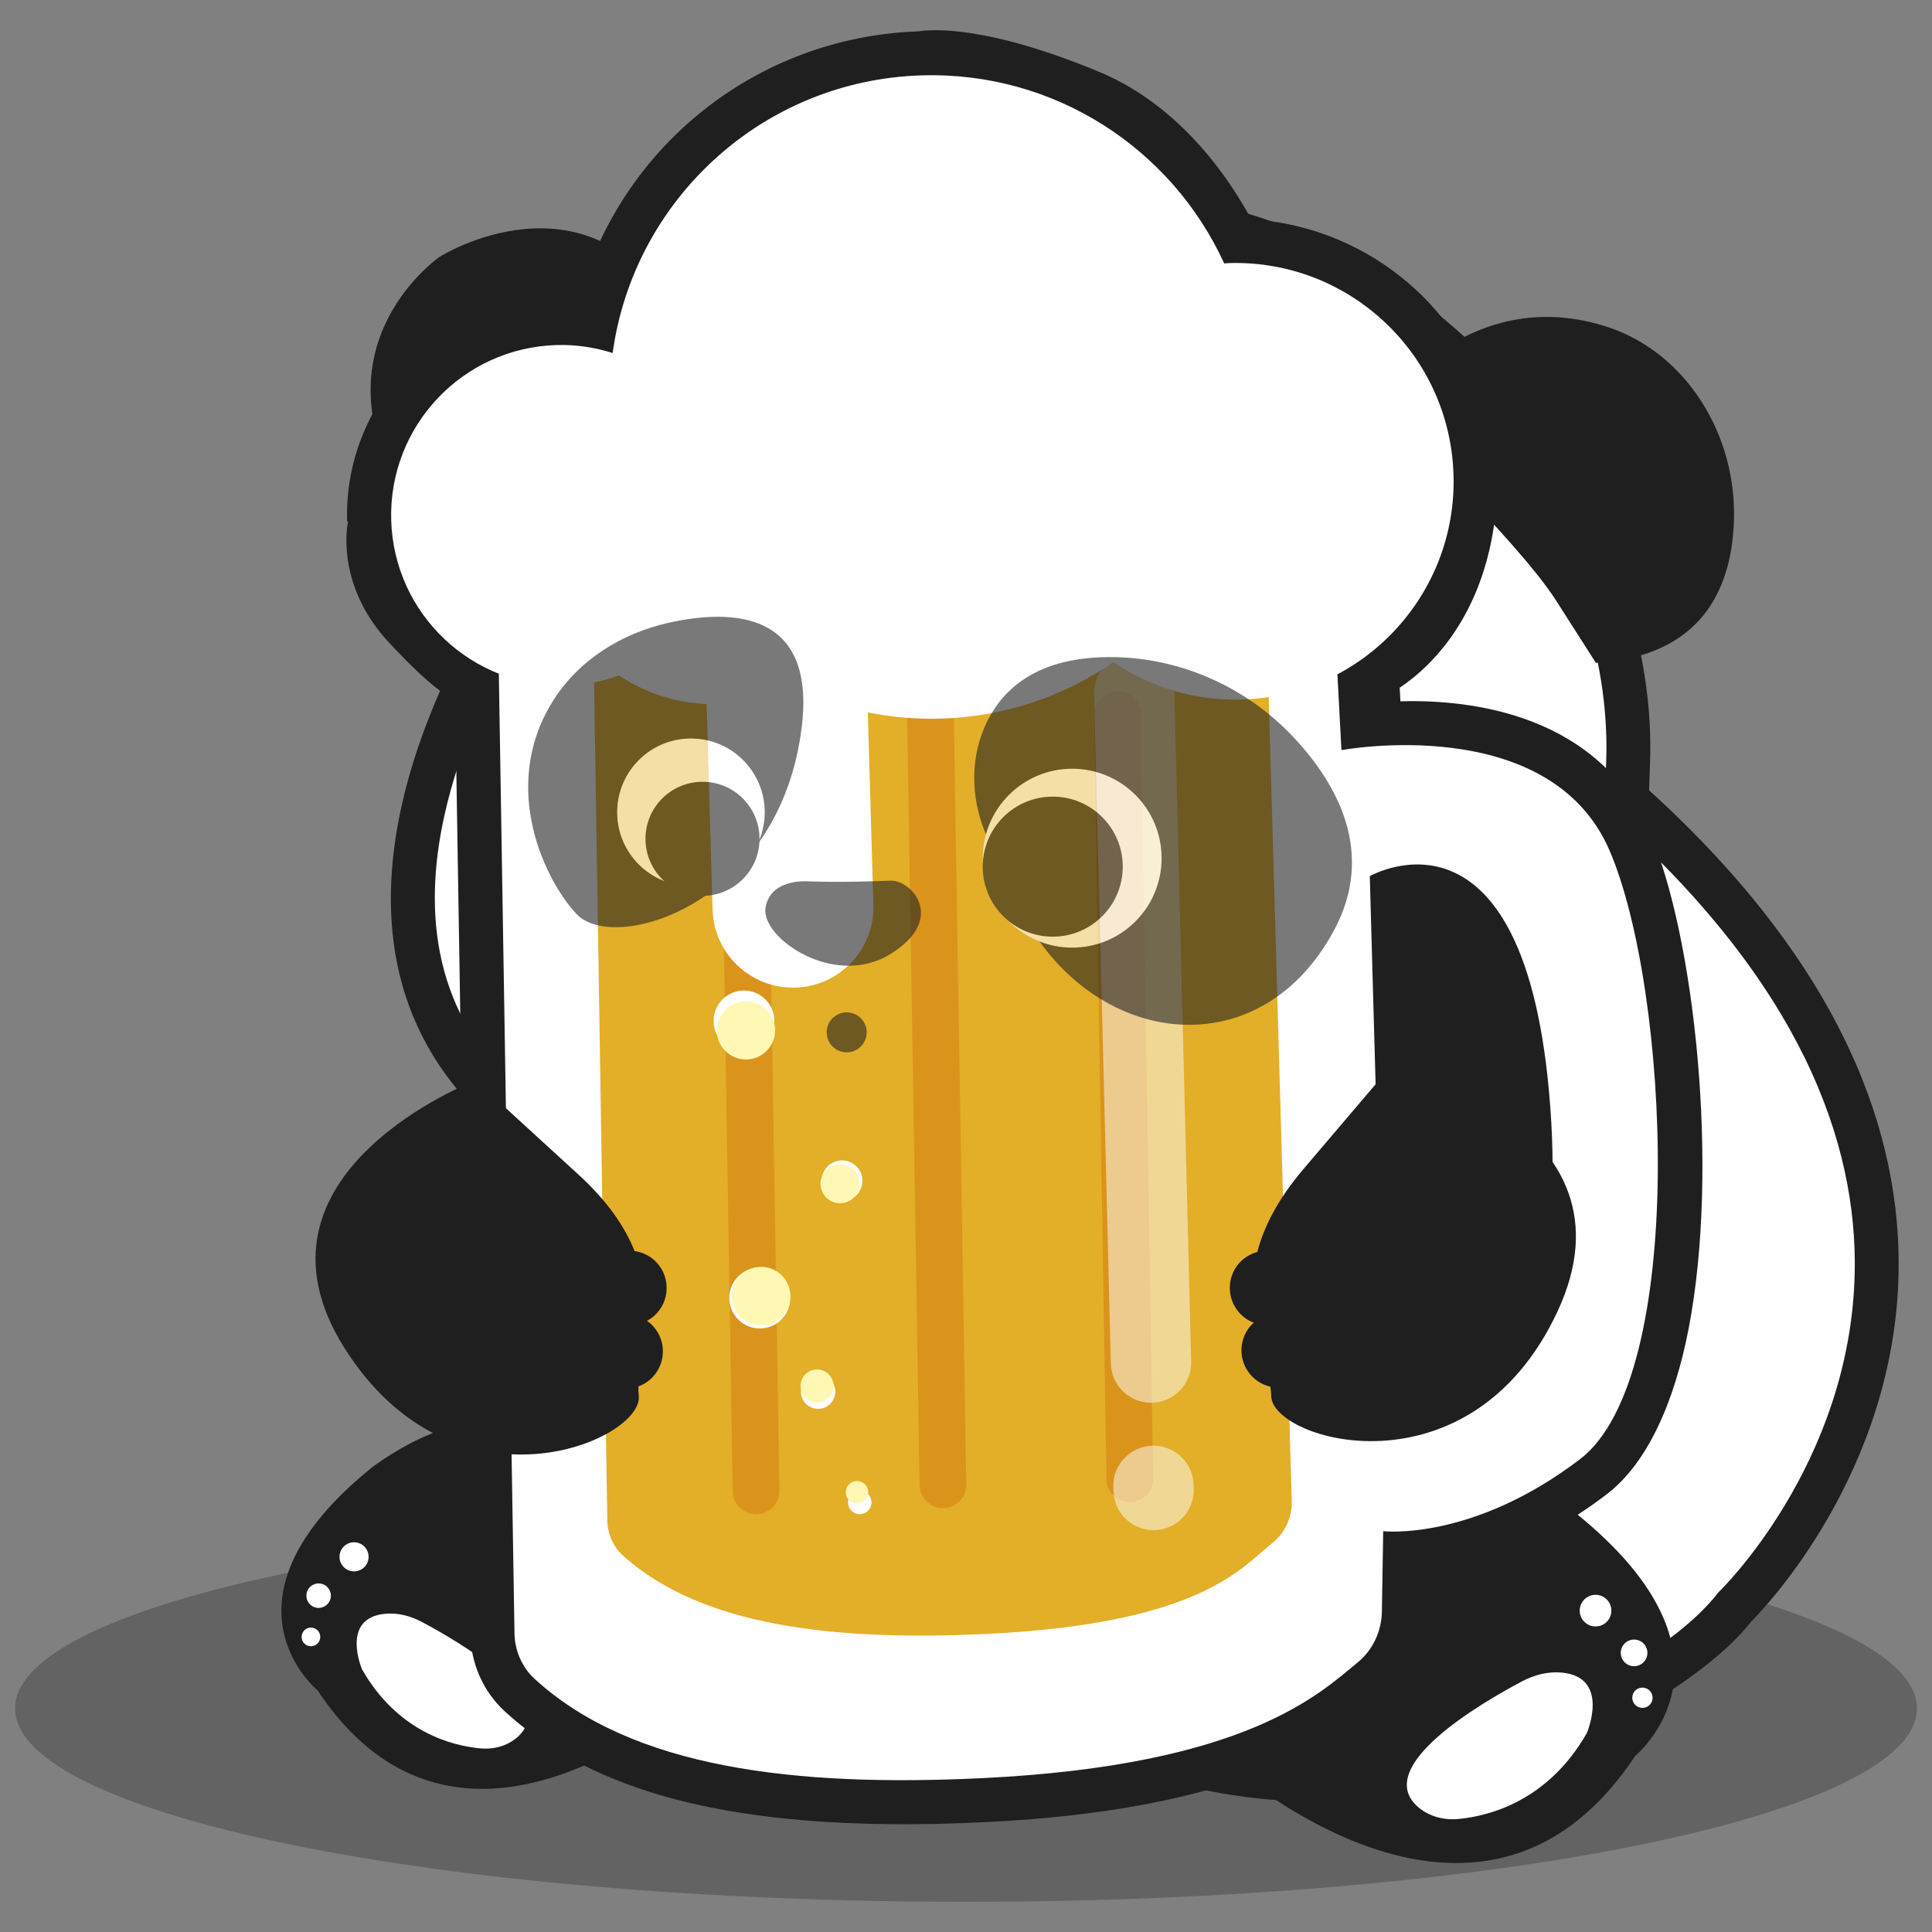
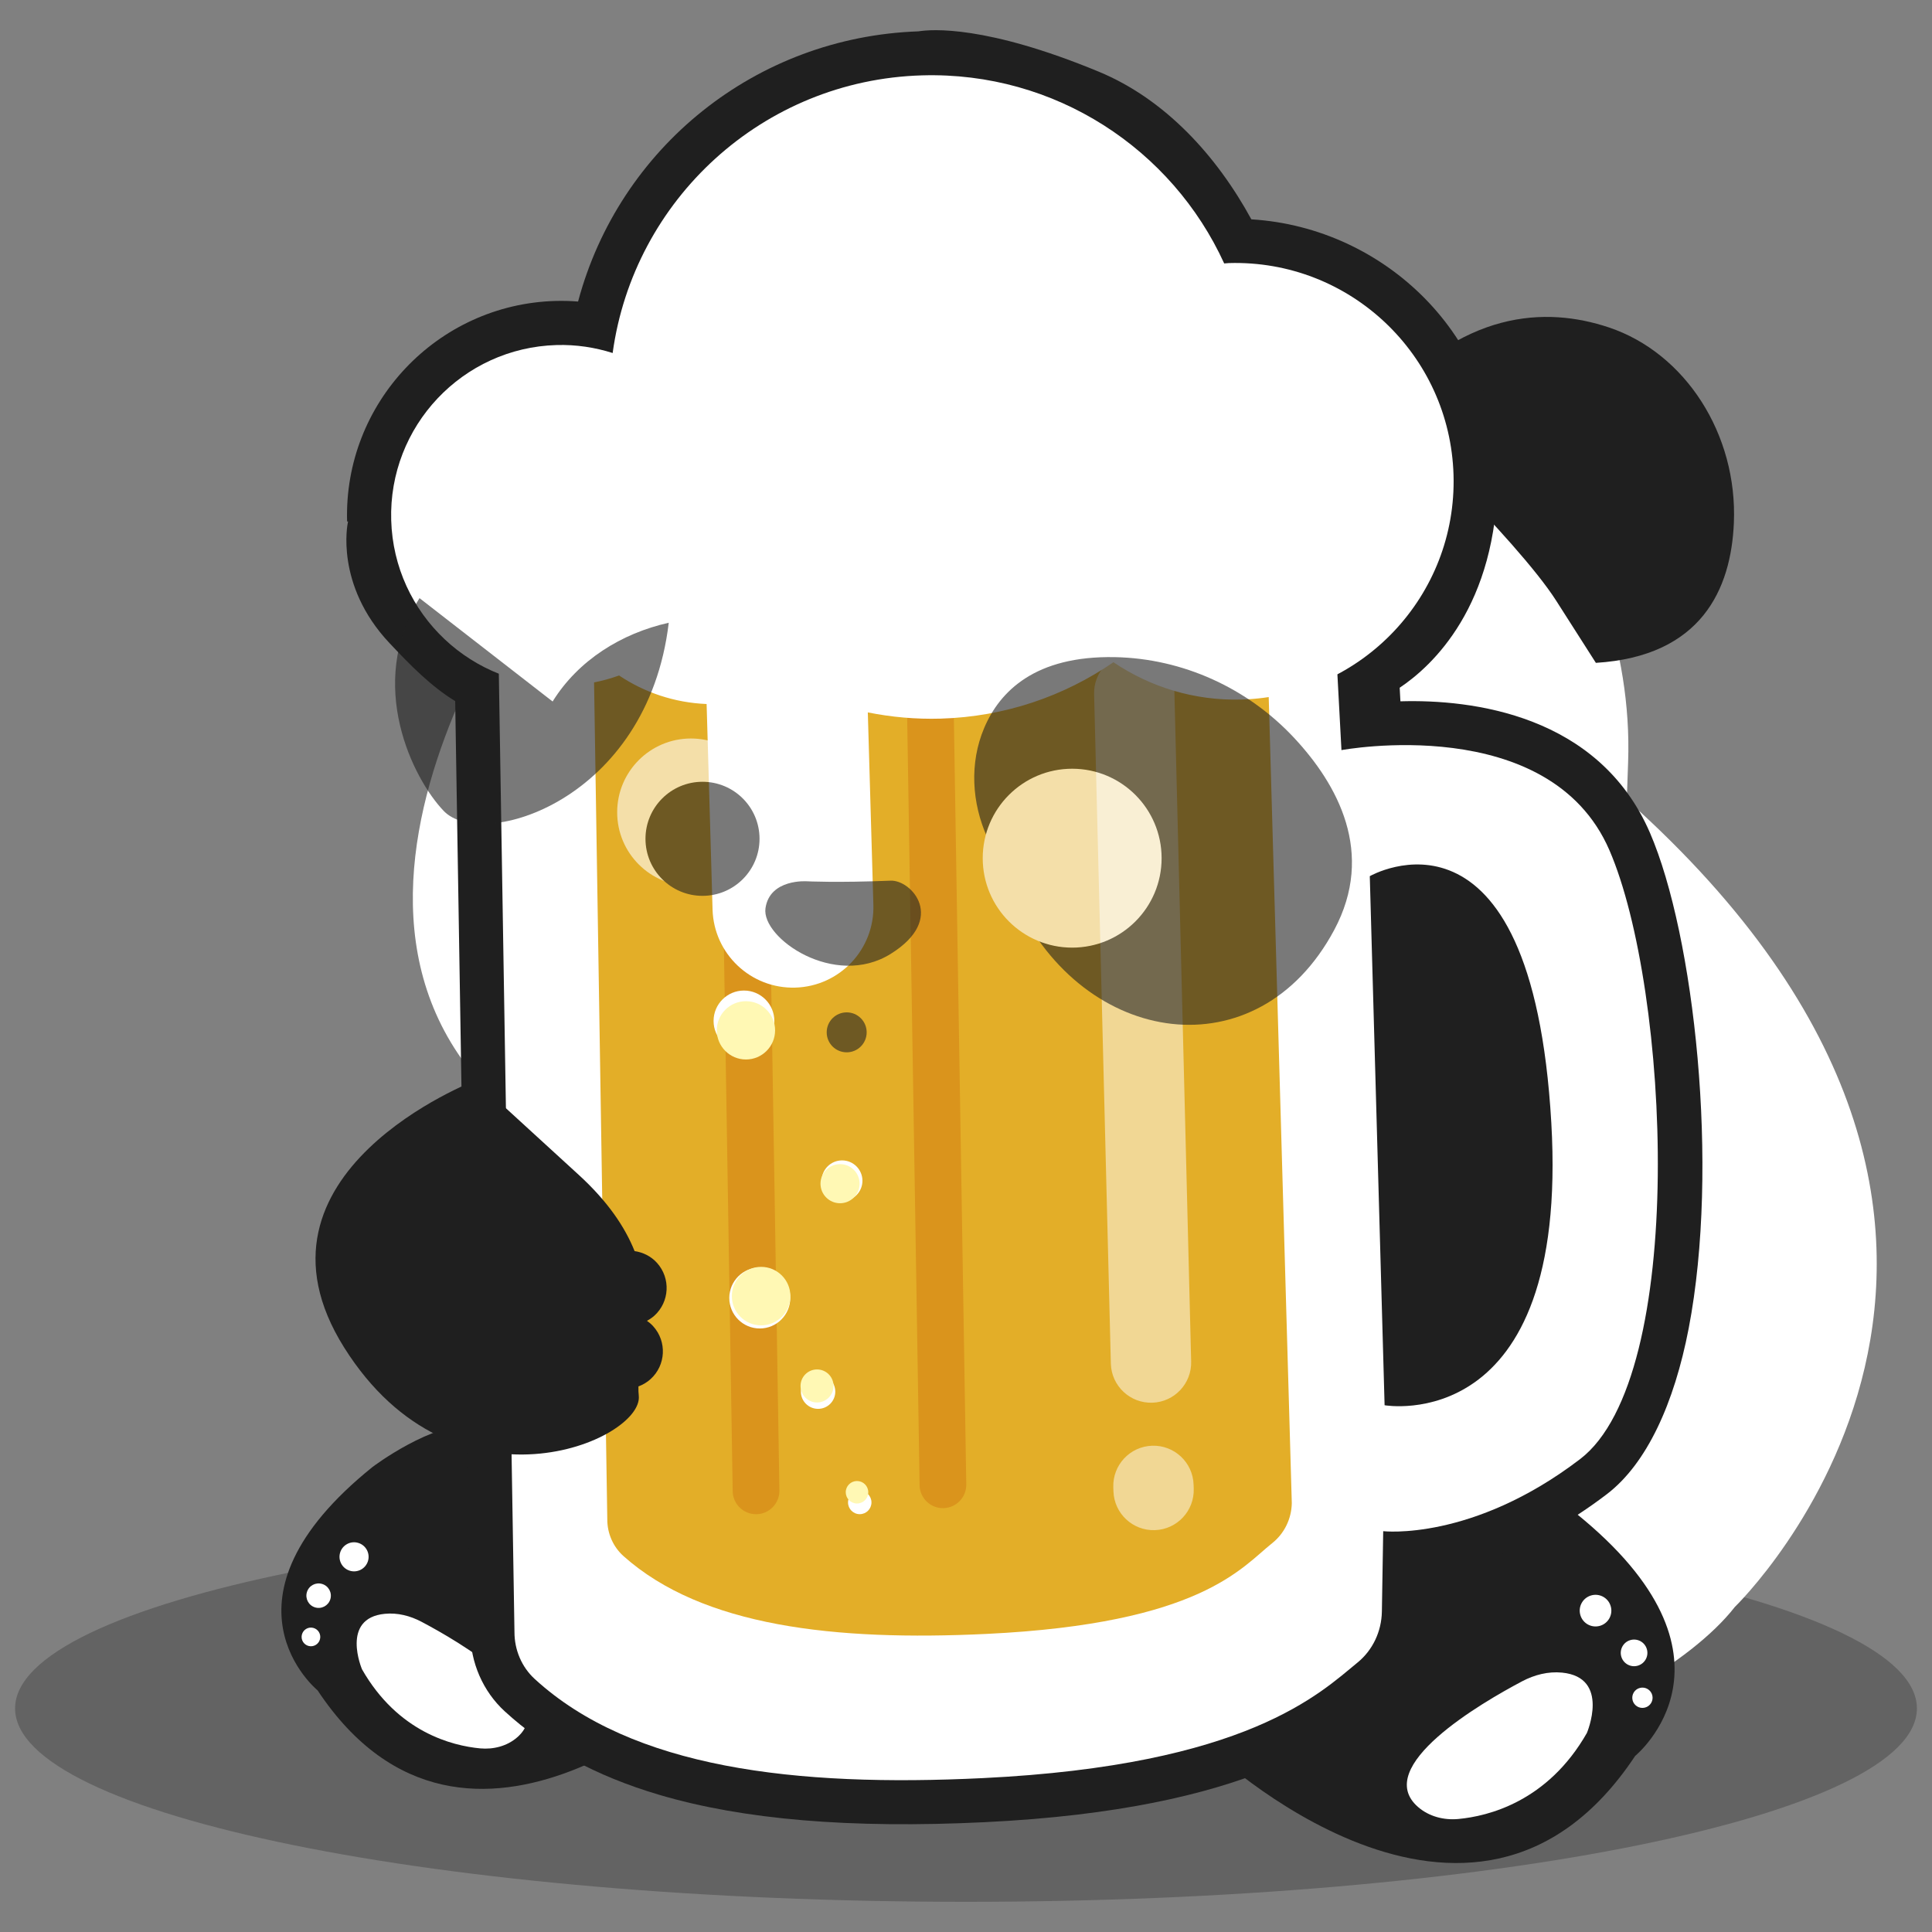
<svg xmlns="http://www.w3.org/2000/svg" width="100%" height="100%" viewBox="0 0 128 128" version="1.1" xml:space="preserve" style="fill-rule:evenodd;clip-rule:evenodd;stroke-linejoin:round;stroke-miterlimit:2;">
  <rect x="0" y="0" width="128" height="128" fill="#808080" stroke="none" />
  <path d="M1,113.187c-0.001,7.076 28.206,12.813 63.001,12.813c34.793,0 62.999,-5.737 62.999,-12.813c-0,-7.076 -28.206,-12.812 -63,-12.812c-34.793,-0.001 -63,5.736 -63,12.812" style="fill:#1f1f1f;fill-opacity:0.3;fill-rule:nonzero;" />
  <path d="M41.043,76.326c0,-0 -22.999,33.88 18.392,34.723l12.66,3.974c11.02,3.459 16.174,3.855 27.268,0.641c5.562,-1.613 12.589,-5.381 15.577,-9.202c-0,-0 25.32,-24.44 -7.16,-53.479l0.087,-2.48c0.267,-7.595 -2.589,-14.689 -6.548,-21.177c-0.028,-0.047 0.085,0.049 0.037,-0.017c-4.311,-5.845 -10.995,-11.848 -21.03,-14.286c-5.052,-1.227 -10.42,-1.504 -15.42,-0.578c-5.755,1.067 -8.815,3.483 -13.603,7.072c-0.031,0.022 -0.062,0.047 -0.096,0.071c-5.052,3.794 -9.643,8.17 -13.731,12.988c-0,-0 -20.097,24.959 -3.662,39.105c16.438,14.147 7.229,2.645 7.229,2.645Z" style="fill:#fff;fill-rule:nonzero;" />
-   <path d="M37.841,78.913c-1.327,2.493 -2.987,6.118 -3.909,10.053c-1.187,5.065 -1.13,10.611 2.101,15.064c3.342,4.608 10.207,8.168 23.166,8.468c-0.003,-0.001 12.461,3.911 12.461,3.911c11.359,3.565 16.671,3.963 28.107,0.651l0.001,-0.001c5.801,-1.682 13.096,-5.646 16.262,-9.632c0.879,-0.881 9.48,-9.837 9.754,-23.044c0.189,-9.061 -3.504,-20.184 -16.528,-32.025c-0,-0 0.063,-1.803 0.063,-1.803c0.272,-7.733 -2.542,-14.974 -6.529,-21.604c-0.047,-0.152 -0.13,-0.321 -0.265,-0.504c-4.479,-6.074 -11.429,-12.303 -21.856,-14.836l0,-0c-5.251,-1.275 -10.83,-1.558 -16.028,-0.595l-0,0c-6.003,1.114 -9.215,3.594 -14.209,7.338l-0.082,0.06c-5.154,3.872 -9.824,8.322 -13.982,13.222l-0.012,0.014c-0.012,0.015 -7.465,9.282 -9.772,19.845c-1.599,7.319 -0.764,15.223 6.283,21.288l-0,-0c2.013,1.733 3.651,3.087 4.974,4.13Zm62.138,-49.02c-4.148,-5.528 -10.512,-11.154 -19.996,-13.458c-4.853,-1.179 -10.009,-1.451 -14.813,-0.561c-5.506,1.021 -8.414,3.371 -13.005,6.813l-0.104,0.077c-4.953,3.722 -9.454,8.013 -13.474,12.748c-0.413,0.519 -7.064,8.987 -9.164,18.603c-1.385,6.339 -0.763,13.213 5.339,18.465c1.814,1.561 3.309,2.805 4.536,3.783c0.338,-0.551 0.543,-0.853 0.543,-0.853l1.106,-1.629l1.231,1.537c-0,-0 1.565,1.963 2.328,3.352c0.33,0.6 0.515,1.145 0.551,1.505c0.053,0.53 -0.099,0.936 -0.312,1.229c-0.306,0.421 -0.836,0.835 -1.806,0.642c-0.366,-0.072 -0.956,-0.304 -1.796,-0.829c-0.278,-0.174 -0.594,-0.385 -0.953,-0.637c-1.195,2.294 -2.618,5.492 -3.429,8.949c-0.999,4.262 -1.094,8.948 1.624,12.695c3.013,4.154 9.336,7.033 21.079,7.273l0.208,0.004l12.858,4.035c10.681,3.353 15.676,3.747 26.429,0.632c5.287,-1.533 11.996,-5.068 14.836,-8.701l0.063,-0.08l0.073,-0.071c-0,0 8.684,-8.397 8.948,-21.094c0.178,-8.571 -3.519,-19.036 -16.068,-30.255l-0.507,-0.454c-0,-0 0.111,-3.161 0.111,-3.161c0.257,-7.309 -2.526,-14.125 -6.338,-20.372l-0.001,-0.003c-0.039,-0.063 -0.071,-0.125 -0.097,-0.184Z" style="fill:#1f1f1f;" />
  <path d="M105.731,43.916c7.015,-0.436 8.955,-4.906 9.142,-9.266c0.252,-5.88 -3.217,-11.262 -8.28,-12.957c-4.172,-1.395 -9.738,-1.186 -15.261,5.291c-0,0 9.157,8.716 11.777,12.825l2.622,4.107Z" style="fill:#1f1f1f;fill-rule:nonzero;" />
-   <path d="M28.068,34.876c-8.494,-11.321 1.08,-17.876 1.08,-17.876c-0,-0 9.664,-6.07 15.542,3.643c0,-0 -8.778,3.815 -14.416,11.459l-2.206,2.774Z" style="fill:#1f1f1f;fill-rule:nonzero;" />
  <g>
    <path d="M104.377,100.234c0,0 -4.335,-3.285 -7.382,-3.016c-5.079,0.45 -10.706,6.047 -16.977,18.536c-0,-0 17.509,16.881 28.317,0.579c0,-0 7.977,-6.494 -3.958,-16.099Z" style="fill:#1f1f1f;fill-rule:nonzero;" />
    <path d="M100.847,111.389c-2.687,1.42 -9.966,5.651 -6.901,8.326c0.726,0.633 1.711,0.887 2.67,0.798c1.993,-0.185 5.922,-1.152 8.518,-5.696c0,0 1.576,-3.687 -1.646,-4.002c-0.915,-0.09 -1.828,0.145 -2.641,0.574Zm7.315,1.252c0.088,0.36 0.452,0.582 0.813,0.493c0.362,-0.088 0.582,-0.452 0.494,-0.813c-0.088,-0.362 -0.452,-0.582 -0.814,-0.494c-0.36,0.088 -0.582,0.452 -0.493,0.814Zm-0.743,-2.872c0.144,0.466 0.638,0.726 1.103,0.582c0.466,-0.144 0.727,-0.638 0.583,-1.103c-0.143,-0.467 -0.638,-0.727 -1.104,-0.583c-0.466,0.143 -0.726,0.638 -0.582,1.104Zm-2.712,-2.751c0.171,0.553 0.757,0.863 1.312,0.692c0.552,-0.171 0.862,-0.758 0.69,-1.311c-0.17,-0.553 -0.757,-0.863 -1.309,-0.692c-0.554,0.171 -0.864,0.757 -0.693,1.311Z" style="fill:#fff;fill-rule:nonzero;" />
  </g>
  <g>
    <path d="M24.681,97.191c0,0 3.985,-3.02 6.787,-2.771c4.667,0.413 9.841,5.559 15.605,17.04c-0,-0 -16.095,15.519 -26.032,0.531c0,0 -7.332,-5.97 3.64,-14.8Z" style="fill:#1f1f1f;fill-rule:nonzero;" />
    <path d="M27.926,107.447c2.47,1.305 9.162,5.193 6.343,7.653c-0.667,0.583 -1.572,0.816 -2.454,0.735c-1.832,-0.171 -5.444,-1.06 -7.83,-5.237c-0,0 -1.45,-3.391 1.512,-3.679c0.842,-0.083 1.682,0.133 2.429,0.528Zm-6.725,1.15c-0.08,0.332 -0.415,0.535 -0.746,0.455c-0.333,-0.081 -0.536,-0.417 -0.455,-0.748c0.08,-0.333 0.416,-0.536 0.747,-0.454c0.333,0.081 0.535,0.414 0.454,0.747Zm0.683,-2.64c-0.132,0.427 -0.586,0.667 -1.014,0.536c-0.429,-0.132 -0.667,-0.587 -0.535,-1.015c0.132,-0.429 0.585,-0.668 1.013,-0.535c0.429,0.132 0.669,0.586 0.536,1.014Zm2.494,-2.529c-0.158,0.509 -0.697,0.793 -1.205,0.636c-0.509,-0.157 -0.793,-0.697 -0.637,-1.205c0.158,-0.509 0.697,-0.794 1.205,-0.636c0.509,0.156 0.794,0.696 0.637,1.205Z" style="fill:#fff;fill-rule:nonzero;" />
  </g>
  <path d="M23.06,34.549l-0.017,0.089c-0,-0 -0.887,4.091 2.762,7.969l0.001,0c1.364,1.449 2.725,2.849 4.351,3.845c-0.001,-0 1.005,61.704 1.005,61.704c0.006,2.002 0.839,3.901 2.278,5.224l0.001,-0c2.657,2.44 6.022,4.285 10.23,5.53c5.572,1.648 12.667,2.247 21.576,1.814c17.732,-0.86 23.418,-5.71 26.164,-8l0.385,-0.318c-0,-0 -1.152,0.41 -1.152,0.41l1.155,-0.413c1.66,-1.358 2.638,-3.39 2.676,-5.585l0.042,-2.576c2.752,-0.367 7.103,-1.558 11.939,-5.248l0,0c2.646,-2.019 4.467,-6.014 5.424,-10.985c2.063,-10.725 0.366,-26.058 -2.568,-32.838c-3.393,-7.84 -11.814,-8.848 -16.531,-8.707c-0,0 -0.048,-0.9 -0.048,-0.9c2.119,-1.415 6.472,-5.384 6.49,-14.123c0.018,-9.075 -7.406,-16.367 -16.317,-16.909c-2.297,-4.208 -5.701,-7.958 -10.122,-9.788l0,0c-7.462,-3.088 -11.065,-2.808 -11.936,-2.667c-10.783,0.375 -19.826,7.713 -22.549,17.901c-0.503,-0.04 -1.007,-0.053 -1.512,-0.039l-0,-0c-7.832,0.227 -14.018,6.781 -13.791,14.611l0.064,-0.001Z" style="fill:#1f1f1f;" />
  <path d="M91.733,93.101l-0.981,-35.052c0,-0 10.732,-6.183 12.027,16.349c1.201,20.872 -11.046,18.703 -11.046,18.703m-57.648,15.028c-0.002,1.182 0.479,2.314 1.332,3.099c6.464,5.934 17.292,7.179 29.688,6.577c17.528,-0.851 22.349,-5.627 24.843,-7.664c0.997,-0.815 1.583,-2.053 1.605,-3.373l0.088,-5.323c-0,-0 5.894,0.682 13.042,-4.774c7.148,-5.456 5.933,-31.128 1.946,-40.34c-3.986,-9.211 -17.754,-6.634 -17.754,-6.634l-0.98,-18.331c-20.97,-11.331 -55.038,1.495 -55.038,1.495l1.228,75.268Z" style="fill:#fff;fill-rule:nonzero;" />
  <path d="M83.885,40.235c-16.979,-8.898 -44.586,1.218 -44.586,1.218l0.936,59.21c-0.004,0.929 0.386,1.819 1.077,2.436c5.232,4.665 14,5.634 24.045,5.152c14.2,-0.683 16.904,-4.405 18.926,-6.01c0.808,-0.641 1.282,-1.615 1.302,-2.653l-1.7,-59.353Z" style="fill:#e3ae28;fill-rule:nonzero;" />
  <path d="M49.65,100.255c-0.631,-0.186 -1.096,-0.765 -1.107,-1.457l-0.819,-50.633c-0.014,-0.853 0.667,-1.557 1.521,-1.571c0.853,-0.014 1.557,0.667 1.572,1.521l0.82,50.633c0.012,0.854 -0.667,1.558 -1.522,1.572c-0.162,0.002 -0.317,-0.021 -0.465,-0.065" style="fill:#da941c;fill-rule:nonzero;" />
  <path d="M62.032,99.854c-0.631,-0.186 -1.097,-0.765 -1.106,-1.458l-0.82,-50.633c-0.014,-0.854 0.666,-1.556 1.521,-1.571c0.852,-0.016 1.557,0.667 1.571,1.522l0.82,50.633c0.013,0.853 -0.667,1.557 -1.522,1.571c-0.161,0.003 -0.317,-0.02 -0.464,-0.064" style="fill:#da941c;fill-rule:nonzero;" />
-   <path d="M74.413,99.452c-0.631,-0.187 -1.097,-0.766 -1.107,-1.457l-0.82,-50.633c-0.014,-0.854 0.667,-1.558 1.521,-1.572c0.854,-0.015 1.558,0.667 1.572,1.521l0.82,50.634c0.013,0.853 -0.667,1.557 -1.521,1.571c-0.162,0.003 -0.318,-0.021 -0.465,-0.064" style="fill:#da941c;fill-rule:nonzero;" />
  <path d="M76.514,101.376c-1.468,0.048 -2.698,-1.104 -2.745,-2.573l-0.01,-0.274c-0.046,-1.469 1.105,-2.698 2.573,-2.746c1.469,-0.048 2.699,1.105 2.746,2.573l0.01,0.273c0.047,1.47 -1.105,2.699 -2.574,2.747Zm-0.171,-8.443c-1.469,0.047 -2.698,-1.104 -2.746,-2.573l-1.109,-44.357c-0.048,-1.469 1.104,-2.699 2.574,-2.747c1.468,-0.048 2.697,1.105 2.744,2.573l1.111,44.358c0.048,1.469 -1.105,2.699 -2.574,2.746Z" style="fill:#fff;fill-opacity:0.5;fill-rule:nonzero;" />
  <path d="M81.423,17.429c-0.108,0.003 -0.21,0.021 -0.317,0.025c-3.453,-7.562 -11.184,-12.717 -20.016,-12.461c-10.57,0.307 -19.112,8.254 -20.5,18.395c-1.173,-0.372 -2.421,-0.565 -3.72,-0.528c-6.228,0.181 -11.133,5.377 -10.952,11.605c0.18,6.229 5.376,11.133 11.604,10.954c1.228,-0.037 2.401,-0.273 3.495,-0.666c1.675,1.122 3.662,1.803 5.798,1.89l0.394,13.618c0.085,2.941 2.54,5.256 5.481,5.171c2.943,-0.085 5.259,-2.539 5.174,-5.481l-0.369,-12.753c1.557,0.312 3.172,0.461 4.827,0.413c4.256,-0.123 8.182,-1.491 11.447,-3.736c2.421,1.633 5.348,2.562 8.491,2.471c7.985,-0.231 14.271,-6.891 14.04,-14.876c-0.231,-7.986 -6.892,-14.272 -14.877,-14.041Z" style="fill:#fff;fill-rule:nonzero;" />
  <path d="M31.506,71.581l6.844,6.263c1.926,1.763 3.056,3.456 3.694,5.045c0.552,0.081 1.08,0.333 1.483,0.779c0.917,1.017 0.838,2.584 -0.177,3.502c-0.151,0.136 -0.316,0.244 -0.488,0.337c0.148,0.103 0.289,0.222 0.416,0.363c0.917,1.015 0.839,2.582 -0.178,3.501c-0.241,0.219 -0.514,0.376 -0.802,0.482c-0.006,0.214 0.001,0.42 0.022,0.615c0.327,2.973 -12.232,8.4 -19.515,-3.185c-7.283,-11.584 8.701,-17.702 8.701,-17.702" style="fill:#1f1f1f;fill-rule:nonzero;" />
-   <path d="M92.346,70.413l-6.01,7.066c-1.69,1.99 -2.602,3.81 -3.035,5.466c-0.537,0.148 -1.031,0.467 -1.375,0.958c-0.785,1.124 -0.51,2.669 0.612,3.453c0.167,0.116 0.344,0.202 0.526,0.273c-0.133,0.122 -0.259,0.256 -0.368,0.412c-0.783,1.122 -0.509,2.667 0.613,3.452c0.267,0.187 0.558,0.309 0.856,0.377c0.032,0.213 0.051,0.418 0.055,0.614c0.046,2.991 13.184,6.81 18.967,-5.593c5.782,-12.402 -10.841,-16.478 -10.841,-16.478" style="fill:#1f1f1f;fill-rule:nonzero;" />
  <g opacity="0.6">
-     <path d="M36.612,46.476c1.698,-2.734 4.553,-4.514 7.694,-5.217c4.051,-0.902 9.736,-0.871 8.818,6.847c-1.406,11.808 -12.371,15.107 -14.903,12.473c-2.038,-2.12 -5.172,-8.371 -1.609,-14.103Z" style="fill:#1f1f1f;fill-rule:nonzero;" />
+     <path d="M36.612,46.476c1.698,-2.734 4.553,-4.514 7.694,-5.217c-1.406,11.808 -12.371,15.107 -14.903,12.473c-2.038,-2.12 -5.172,-8.371 -1.609,-14.103Z" style="fill:#1f1f1f;fill-rule:nonzero;" />
    <path d="M57.419,68.395c0,0.732 -0.594,1.324 -1.323,1.324c-0.732,-0 -1.325,-0.592 -1.325,-1.324c0,-0.731 0.593,-1.323 1.325,-1.323c0.729,0 1.323,0.592 1.323,1.323" style="fill:#1f1f1f;fill-rule:nonzero;" />
    <path d="M53.458,58.388c0,-0 2.013,0.103 5.552,-0.041c1.379,-0.057 3.726,2.529 -0,4.85c-3.726,2.32 -8.576,-1.054 -8.295,-3.023c0.282,-1.968 2.743,-1.786 2.743,-1.786Z" style="fill:#1f1f1f;fill-rule:nonzero;" />
    <path d="M65.202,48.237c1.031,-2.442 3.386,-4.799 8.653,-4.7c4.505,0.085 8.809,2.052 11.883,5.348c2.886,3.093 5.385,7.624 2.658,12.726c-5.061,9.465 -16.591,7.77 -21.089,-1.926l-1.895,-4.196c-1.035,-2.293 -1.19,-4.935 -0.21,-7.252Z" style="fill:#1f1f1f;fill-rule:nonzero;" />
    <path d="M50.665,53.816c0,2.7 -2.188,4.888 -4.888,4.888c-2.7,0 -4.888,-2.188 -4.888,-4.888c-0,-2.7 2.188,-4.889 4.888,-4.889c2.7,0 4.888,2.189 4.888,4.889Z" style="fill:#fff;fill-rule:nonzero;" />
    <path d="M76.96,56.857c-0,3.273 -2.653,5.926 -5.926,5.926c-3.273,-0 -5.926,-2.653 -5.926,-5.926c-0,-3.273 2.653,-5.927 5.926,-5.927c3.273,-0 5.926,2.654 5.926,5.927Z" style="fill:#fff;fill-rule:nonzero;" />
-     <path d="M74.385,57.418c0,2.563 -2.077,4.639 -4.639,4.639c-2.561,0 -4.638,-2.076 -4.638,-4.639c0,-2.562 2.077,-4.639 4.638,-4.639c2.562,-0 4.639,2.077 4.639,4.639Z" style="fill:#1f1f1f;fill-rule:nonzero;" />
    <path d="M50.321,55.573c-0,2.086 -1.691,3.779 -3.779,3.779c-2.086,-0 -3.777,-1.693 -3.777,-3.779c-0,-2.086 1.691,-3.778 3.777,-3.778c2.088,-0 3.779,1.692 3.779,3.778Z" style="fill:#1f1f1f;fill-rule:nonzero;" />
  </g>
  <path d="M56.184,99.541c-0,-0.43 0.347,-0.778 0.776,-0.778c0.43,-0 0.777,0.348 0.777,0.778c0,0.428 -0.347,0.777 -0.777,0.777c-0.429,-0 -0.776,-0.349 -0.776,-0.777Zm-3.124,-7.341c-0,-0.63 0.511,-1.141 1.14,-1.141c0.63,0 1.14,0.511 1.14,1.141c-0,0.629 -0.51,1.14 -1.14,1.14c-0.629,0 -1.14,-0.511 -1.14,-1.14Zm-4.743,-6.206c0,-1.115 0.905,-2.02 2.021,-2.02c1.115,-0 2.02,0.905 2.02,2.02c0,1.116 -0.905,2.021 -2.02,2.021c-1.116,-0 -2.021,-0.905 -2.021,-2.021Zm6.12,-7.765c0,-0.746 0.605,-1.35 1.352,-1.35c0.745,-0 1.35,0.604 1.35,1.35c-0,0.745 -0.605,1.35 -1.35,1.35c-0.747,0 -1.352,-0.605 -1.352,-1.35Zm-7.161,-10.59c-0,-1.111 0.902,-2.013 2.013,-2.013c1.111,0 2.013,0.902 2.013,2.013c-0,1.111 -0.902,2.012 -2.013,2.012c-1.111,-0 -2.013,-0.901 -2.013,-2.012Z" style="fill:#fff;fill-rule:nonzero;" />
  <path d="M56.033,98.865c0,-0.412 0.335,-0.744 0.745,-0.744c0.412,-0 0.747,0.332 0.747,0.744c-0,0.412 -0.335,0.746 -0.747,0.746c-0.41,-0 -0.745,-0.334 -0.745,-0.746Zm-2.995,-7.042c-0,-0.604 0.489,-1.094 1.093,-1.094c0.604,0 1.093,0.49 1.093,1.094c0,0.605 -0.489,1.095 -1.093,1.095c-0.604,-0 -1.093,-0.49 -1.093,-1.095Zm-4.551,-5.952c0,-1.07 0.869,-1.938 1.939,-1.938c1.071,-0 1.939,0.868 1.939,1.938c-0,1.071 -0.868,1.939 -1.939,1.939c-1.07,0 -1.939,-0.868 -1.939,-1.939Zm5.873,-7.449c-0,-0.715 0.58,-1.295 1.295,-1.295c0.714,-0 1.295,0.58 1.295,1.295c0,0.716 -0.581,1.296 -1.295,1.296c-0.715,-0 -1.295,-0.58 -1.295,-1.296Zm-6.871,-10.159c0,-1.066 0.865,-1.931 1.931,-1.931c1.067,-0 1.932,0.865 1.932,1.931c-0,1.066 -0.865,1.931 -1.932,1.931c-1.066,0 -1.931,-0.865 -1.931,-1.931Z" style="fill:#fff8b4;fill-rule:nonzero;" />
</svg>